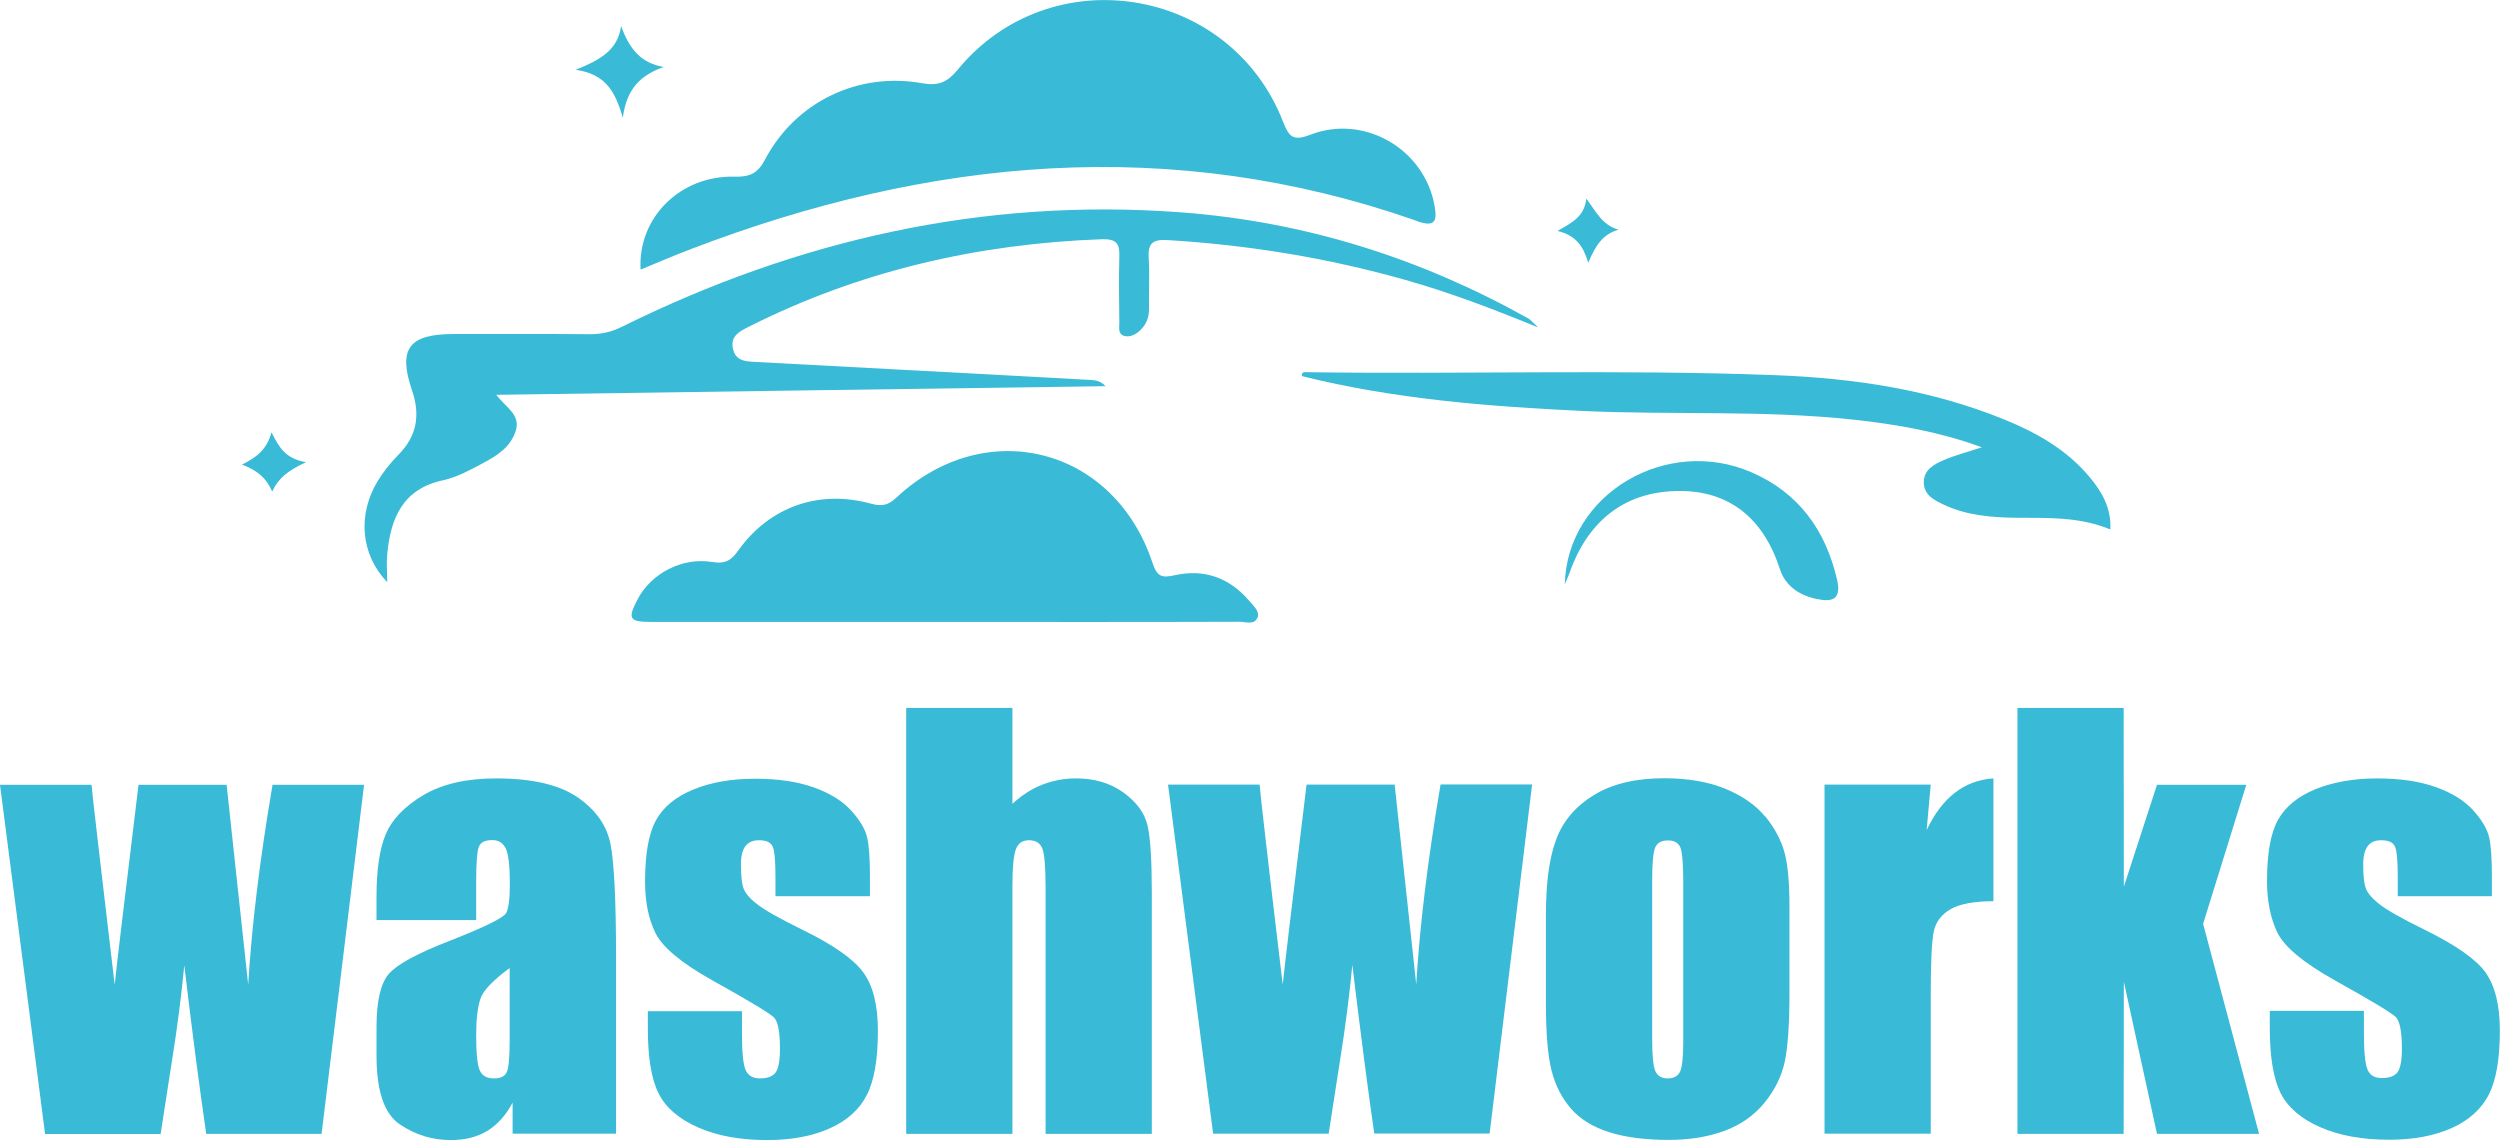
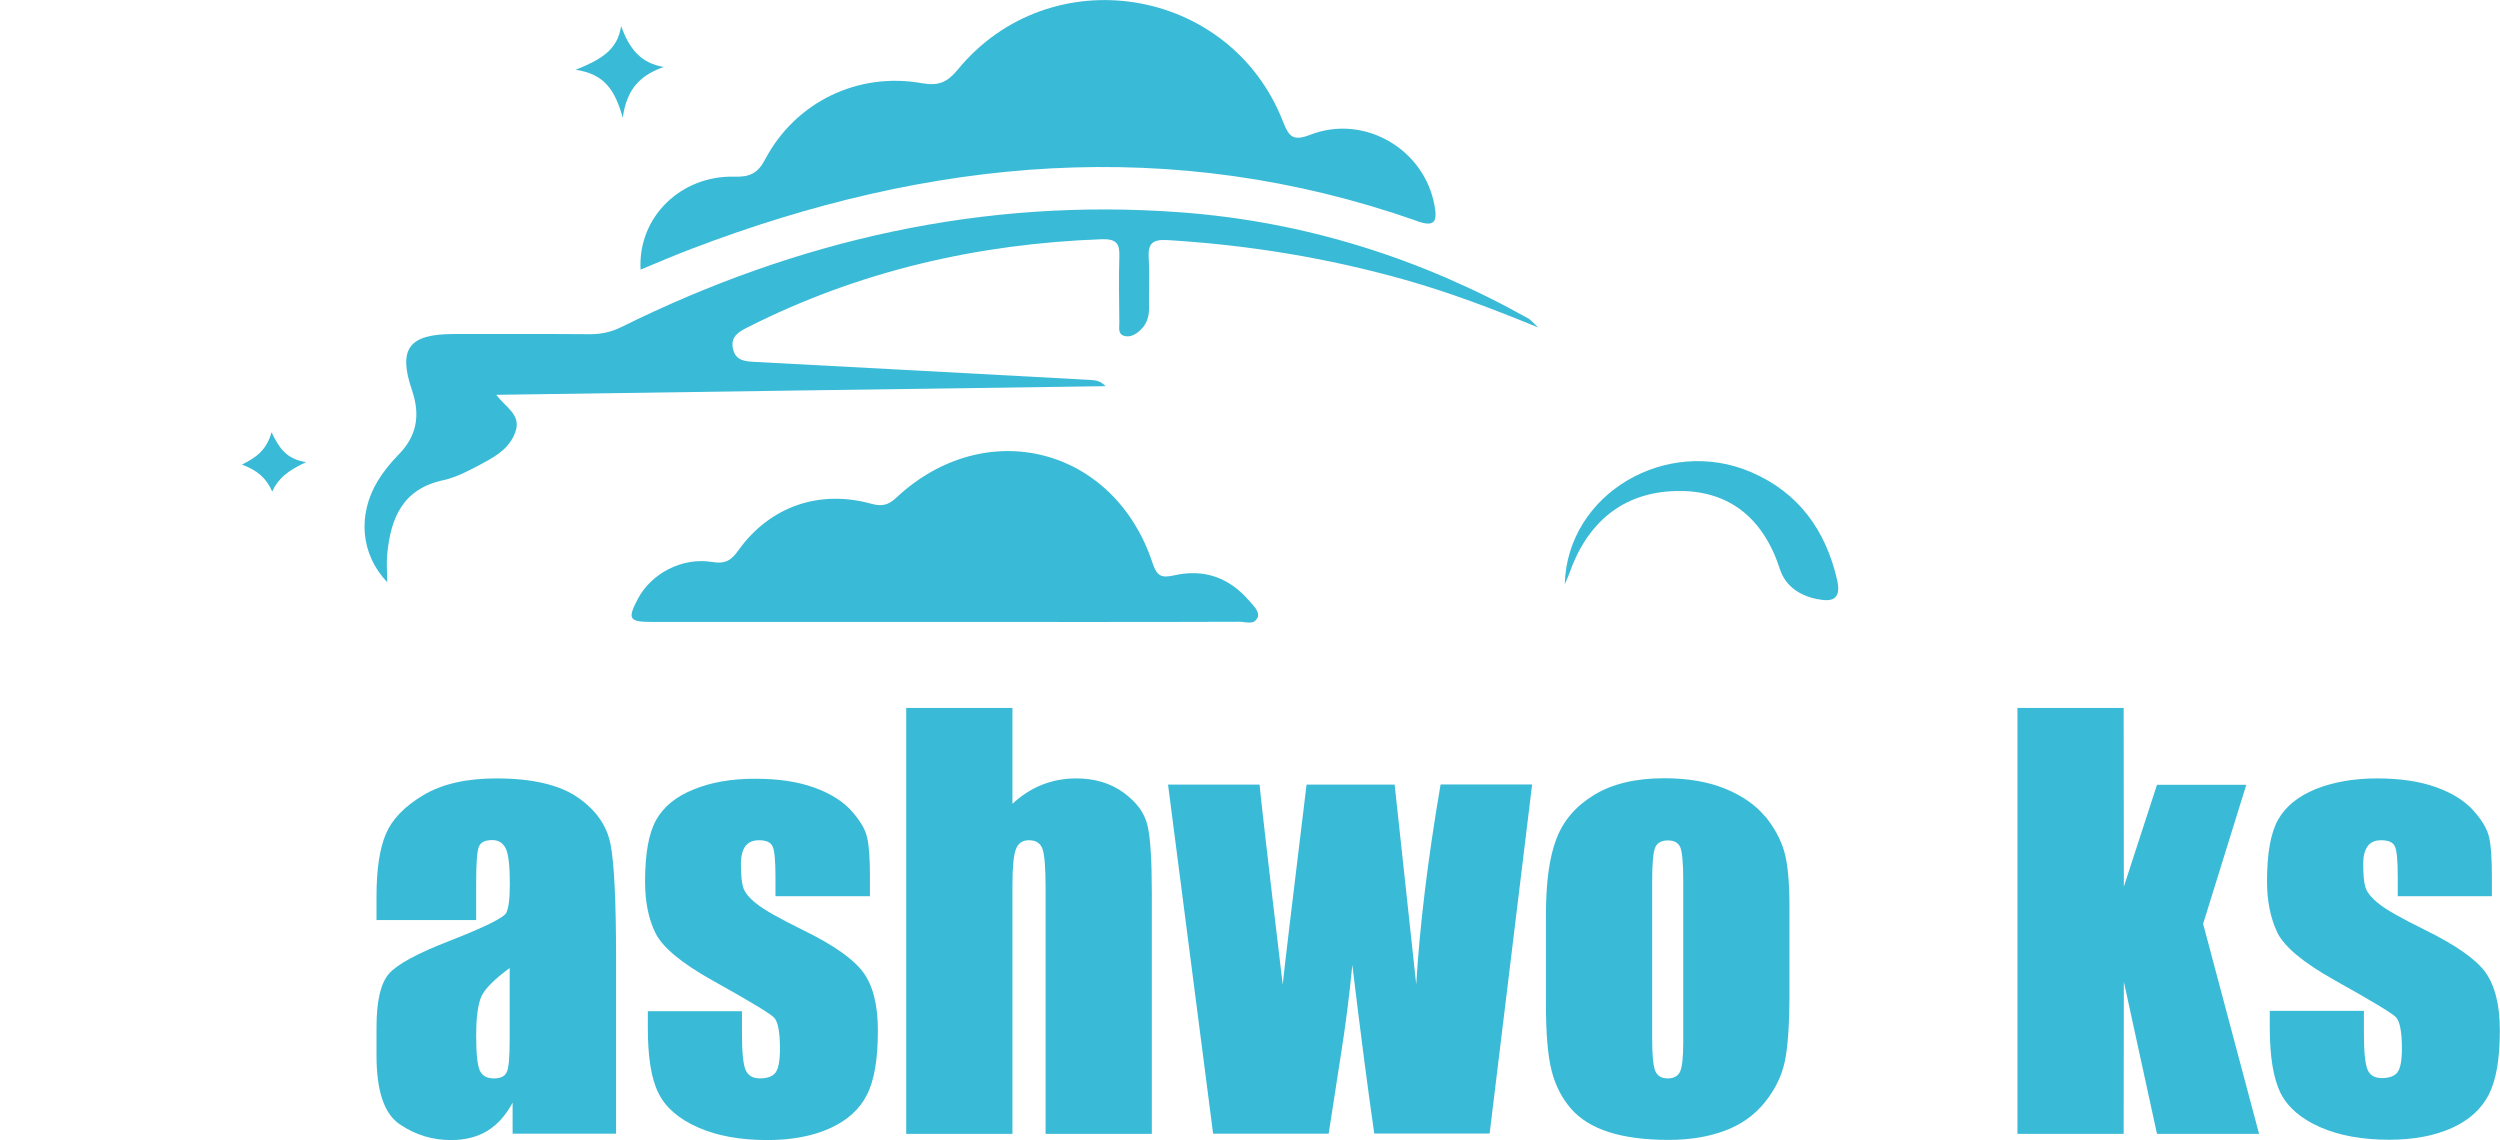
<svg xmlns="http://www.w3.org/2000/svg" id="Layer_2" data-name="Layer 2" viewBox="0 0 144.75 66.01">
  <defs>
    <style>
      .cls-1 {
        fill: #39bad6;
      }
    </style>
  </defs>
  <g id="Laag_1" data-name="Laag 1">
    <g>
      <g>
        <path class="cls-1" d="M17.72,26.76c-1.04.48-1.61.93-1.96,1.7-.33-.77-.86-1.23-1.75-1.56.82-.41,1.43-.84,1.71-1.87.44.88.81,1.53,2,1.73Z" />
        <path class="cls-1" d="M38.45,3.87c-1.3.46-2.16,1.2-2.39,2.95-.45-1.58-1.03-2.53-2.73-2.78,1.43-.57,2.44-1.14,2.63-2.53.46,1.25,1.09,2.15,2.49,2.37Z" />
        <path class="cls-1" d="M72.79,35.78c-.17.42-.67.22-1.02.22-5.69.02-11.39.01-17.08.01-5.65,0-11.31,0-16.96,0-1.32,0-1.41-.18-.79-1.35.77-1.45,2.55-2.41,4.3-2.12.79.13,1.12-.12,1.53-.7,1.81-2.51,4.65-3.5,7.65-2.68.61.17.99.11,1.46-.33,5.17-4.85,12.64-2.96,14.86,3.79.26.77.53.85,1.26.69,1.72-.39,3.19.14,4.34,1.49.24.28.62.61.47.98Z" />
        <path class="cls-1" d="M82.03,12.79c-14.21-4.99-28.18-3.66-42,1.62-.95.36-1.88.76-2.94,1.2-.17-3.02,2.32-5.47,5.45-5.38.89.02,1.34-.2,1.76-1,1.76-3.33,5.38-5.08,9.1-4.41.92.16,1.43-.04,2.03-.76,5.35-6.55,15.79-4.89,18.86,2.99.34.87.58,1.14,1.58.75,3.13-1.21,6.61.84,7.19,4.11.16.88.04,1.27-1.02.89Z" />
        <path class="cls-1" d="M89.06,18.96c-2.73-1.12-5.17-2.04-7.68-2.75-4.52-1.28-9.12-2.03-13.8-2.31-.87-.05-1.12.22-1.07,1.04.06.98,0,1.96.02,2.93,0,.54-.18.99-.61,1.34-.25.2-.53.32-.82.24-.38-.1-.29-.47-.29-.75-.01-1.28-.04-2.55,0-3.83.03-.74-.15-1.04-.99-1.02-7.19.26-14.05,1.83-20.49,5.08-.51.26-1.03.52-.9,1.22.14.77.76.78,1.38.81,6.46.34,12.91.69,19.36,1.04.28.02.56.06.84.36-11.69.16-23.38.33-35.28.5.56.73,1.43,1.15,1.13,2.09-.3.93-1.06,1.42-1.85,1.84-.75.4-1.52.83-2.33,1.01-2.37.5-3.06,2.2-3.26,4.29-.05.49,0,.98,0,1.62-1.54-1.62-1.73-3.9-.55-5.86.33-.54.74-1.05,1.18-1.5,1.08-1.08,1.3-2.29.81-3.74-.83-2.43-.18-3.27,2.41-3.27,2.64,0,5.27-.01,7.91.01.65,0,1.23-.13,1.83-.43,10.19-5.04,20.93-7.47,32.31-6.63,7.18.53,13.91,2.64,20.19,6.16.1.06.19.17.54.5Z" />
-         <path class="cls-1" d="M93.71,13.3c-.92.26-1.33.92-1.75,1.91-.3-.99-.73-1.58-1.78-1.84.84-.48,1.55-.82,1.67-1.87.59.8.93,1.54,1.87,1.8Z" />
        <path class="cls-1" d="M105.25,34.7c-1.02-.21-1.86-.73-2.19-1.74-.95-2.94-2.94-4.61-6.02-4.53-3.12.08-5.17,1.86-6.19,4.81-.04.12-.1.23-.25.59.14-5.27,5.92-8.61,10.82-6.48,2.72,1.18,4.29,3.35,4.95,6.23.23,1.03-.18,1.31-1.12,1.11Z" />
-         <path class="cls-1" d="M122.2,30.66c-1.8-.75-3.62-.67-5.43-.68-1.46-.02-2.89-.13-4.23-.76-.54-.26-1.12-.54-1.15-1.24-.03-.78.59-1.1,1.18-1.35.65-.28,1.35-.46,2.18-.73-2.48-.91-4.94-1.33-7.42-1.6-5.25-.57-10.53-.26-15.8-.51-5.43-.26-10.84-.69-16.14-2.01-.05-.28.17-.23.3-.23,9.01.13,18.03-.17,27.04.17,4.56.17,9.05.83,13.32,2.57,1.87.76,3.6,1.74,4.92,3.31.71.85,1.28,1.78,1.22,3.06Z" />
      </g>
-       <path class="cls-1" d="M21.08,45.44l-2.46,20.21h-6.68c-.36-2.47-.79-5.72-1.27-9.76-.17,1.78-.4,3.57-.69,5.38l-.68,4.39H2.61L0,45.44h5.3c.04.53.49,4.39,1.34,11.58.07-.74.53-4.6,1.38-11.58h5.1l1.25,11.58c.2-3.38.67-7.24,1.41-11.58h5.3Z" />
      <path class="cls-1" d="M27.57,53.27h-5.77v-1.36c0-1.56.18-2.77.54-3.62s1.08-1.6,2.17-2.25c1.09-.65,2.5-.97,4.23-.97,2.08,0,3.65.37,4.71,1.1s1.69,1.64,1.9,2.71c.21,1.07.32,3.28.32,6.62v10.14h-5.99v-1.8c-.38.72-.86,1.26-1.45,1.63-.59.36-1.3.54-2.12.54-1.08,0-2.06-.3-2.96-.91-.9-.6-1.35-1.93-1.35-3.97v-1.66c0-1.51.24-2.54.72-3.09.48-.55,1.66-1.19,3.55-1.92,2.02-.79,3.1-1.33,3.24-1.6.14-.27.21-.83.21-1.68,0-1.06-.08-1.74-.24-2.06-.16-.32-.42-.48-.78-.48-.42,0-.68.13-.78.4-.1.27-.15.97-.15,2.09v2.12ZM29.52,56.04c-.98.72-1.56,1.32-1.71,1.81-.16.49-.24,1.19-.24,2.1,0,1.05.07,1.72.21,2.03s.41.46.81.46.64-.12.75-.36c.12-.24.17-.87.17-1.88v-4.16Z" />
      <path class="cls-1" d="M50.35,51.89h-5.45v-1.1c0-.93-.05-1.52-.16-1.77-.11-.25-.37-.37-.8-.37-.34,0-.6.11-.78.34-.17.23-.26.57-.26,1.03,0,.62.04,1.07.13,1.36.09.29.34.61.78.95.43.35,1.32.85,2.66,1.51,1.79.87,2.96,1.7,3.52,2.47.56.77.84,1.89.84,3.37,0,1.64-.21,2.89-.64,3.72-.43.84-1.14,1.48-2.14,1.93-1,.45-2.21.68-3.62.68-1.56,0-2.9-.24-4.01-.73-1.11-.49-1.88-1.15-2.29-1.98-.42-.83-.62-2.09-.62-3.78v-.97h5.45v1.28c0,1.09.07,1.79.21,2.12.14.32.41.49.82.49.44,0,.74-.11.91-.33.17-.22.26-.68.26-1.38,0-.96-.11-1.57-.34-1.81-.23-.24-1.43-.96-3.58-2.16-1.81-1.01-2.91-1.94-3.3-2.76-.4-.83-.59-1.81-.59-2.95,0-1.61.21-2.8.64-3.57.43-.77,1.15-1.36,2.17-1.77,1.02-.42,2.21-.62,3.56-.62s2.48.17,3.42.51c.94.34,1.66.79,2.16,1.35.5.56.81,1.08.91,1.55.11.48.16,1.22.16,2.24v1.17Z" />
      <path class="cls-1" d="M58.62,40.99v5.55c.53-.49,1.1-.86,1.71-1.1s1.27-.37,1.97-.37c1.08,0,1.99.27,2.75.82s1.22,1.18,1.39,1.9.25,2.02.25,3.92v13.94h-6.15v-14.23c0-1.18-.06-1.93-.18-2.27-.12-.33-.38-.5-.78-.5-.38,0-.63.17-.76.52-.13.34-.2,1.03-.2,2.06v14.42h-6.15v-24.66h6.15Z" />
      <g>
        <path class="cls-1" d="M82,57.01l-1.25-11.58h-5.1c-.85,6.98-1.31,10.84-1.38,11.58-.86-7.19-1.3-11.05-1.34-11.58h-5.3l2.61,20.21h6.69l.68-4.39c.29-1.81.52-3.6.69-5.38.49,4.04.91,7.29,1.27,9.76h6.68l2.46-20.21h-5.3c-.74,4.34-1.21,8.2-1.41,11.58Z" />
        <path class="cls-1" d="M102.21,47.29c-.54-.66-1.3-1.2-2.29-1.61s-2.18-.62-3.56-.62c-1.64,0-3,.32-4.05.96-1.06.64-1.79,1.49-2.19,2.54-.41,1.06-.61,2.52-.61,4.4v5.18c0,1.72.11,3,.33,3.86.22.86.6,1.59,1.12,2.19.52.6,1.26,1.06,2.2,1.36.94.3,2.1.45,3.46.45,1.22,0,2.3-.18,3.24-.53s1.71-.89,2.31-1.63c.6-.74.99-1.53,1.17-2.38.18-.85.27-2.18.27-4v-4.95c0-1.43-.1-2.5-.3-3.2s-.57-1.38-1.1-2.04ZM97.46,60.33c0,.87-.06,1.44-.18,1.71-.12.26-.36.4-.72.4s-.59-.14-.72-.43c-.12-.29-.18-.91-.18-1.87v-9.12c0-1.04.06-1.69.18-1.96.12-.27.37-.4.73-.4s.6.13.72.4c.11.27.17.92.17,1.96v9.32Z" />
-         <path class="cls-1" d="M111.55,48.09l.24-2.66h-6.15v20.21h6.15v-7.98c0-1.96.06-3.21.18-3.75.12-.54.45-.97.97-1.27s1.36-.46,2.48-.46v-7.11c-1.7.11-2.99,1.12-3.88,3.02Z" />
        <polygon class="cls-1" points="130.06 45.44 124.89 45.44 122.97 51.34 122.96 40.99 116.81 40.99 116.81 65.65 122.96 65.65 122.97 56.84 124.89 65.65 130.8 65.65 127.56 53.49 130.06 45.44" />
        <path class="cls-1" d="M143.92,56.31c-.56-.77-1.73-1.59-3.52-2.47-1.34-.66-2.23-1.16-2.66-1.51-.43-.34-.69-.66-.78-.95-.09-.29-.13-.74-.13-1.36,0-.46.09-.8.26-1.03.17-.23.43-.34.78-.34.43,0,.69.12.8.37.11.25.16.84.16,1.77v1.1h5.45v-1.17c0-1.01-.05-1.76-.16-2.24-.11-.48-.41-.99-.91-1.55-.5-.56-1.22-1.01-2.16-1.35-.94-.34-2.08-.51-3.42-.51s-2.53.21-3.56.62c-1.02.42-1.74,1.01-2.17,1.77-.43.77-.64,1.96-.64,3.57,0,1.14.2,2.12.59,2.95.4.83,1.5,1.75,3.3,2.76,2.15,1.2,3.35,1.92,3.58,2.16.22.24.34.85.34,1.81,0,.7-.09,1.16-.26,1.38-.17.22-.48.33-.91.33-.41,0-.68-.16-.82-.49-.14-.33-.21-1.03-.21-2.12v-1.28h-5.45v.97c0,1.69.21,2.94.62,3.78.42.83,1.18,1.49,2.29,1.98,1.11.49,2.45.73,4.01.73,1.41,0,2.62-.23,3.62-.68,1-.45,1.71-1.1,2.14-1.93.43-.84.64-2.08.64-3.72,0-1.47-.28-2.59-.84-3.37Z" />
      </g>
    </g>
  </g>
</svg>